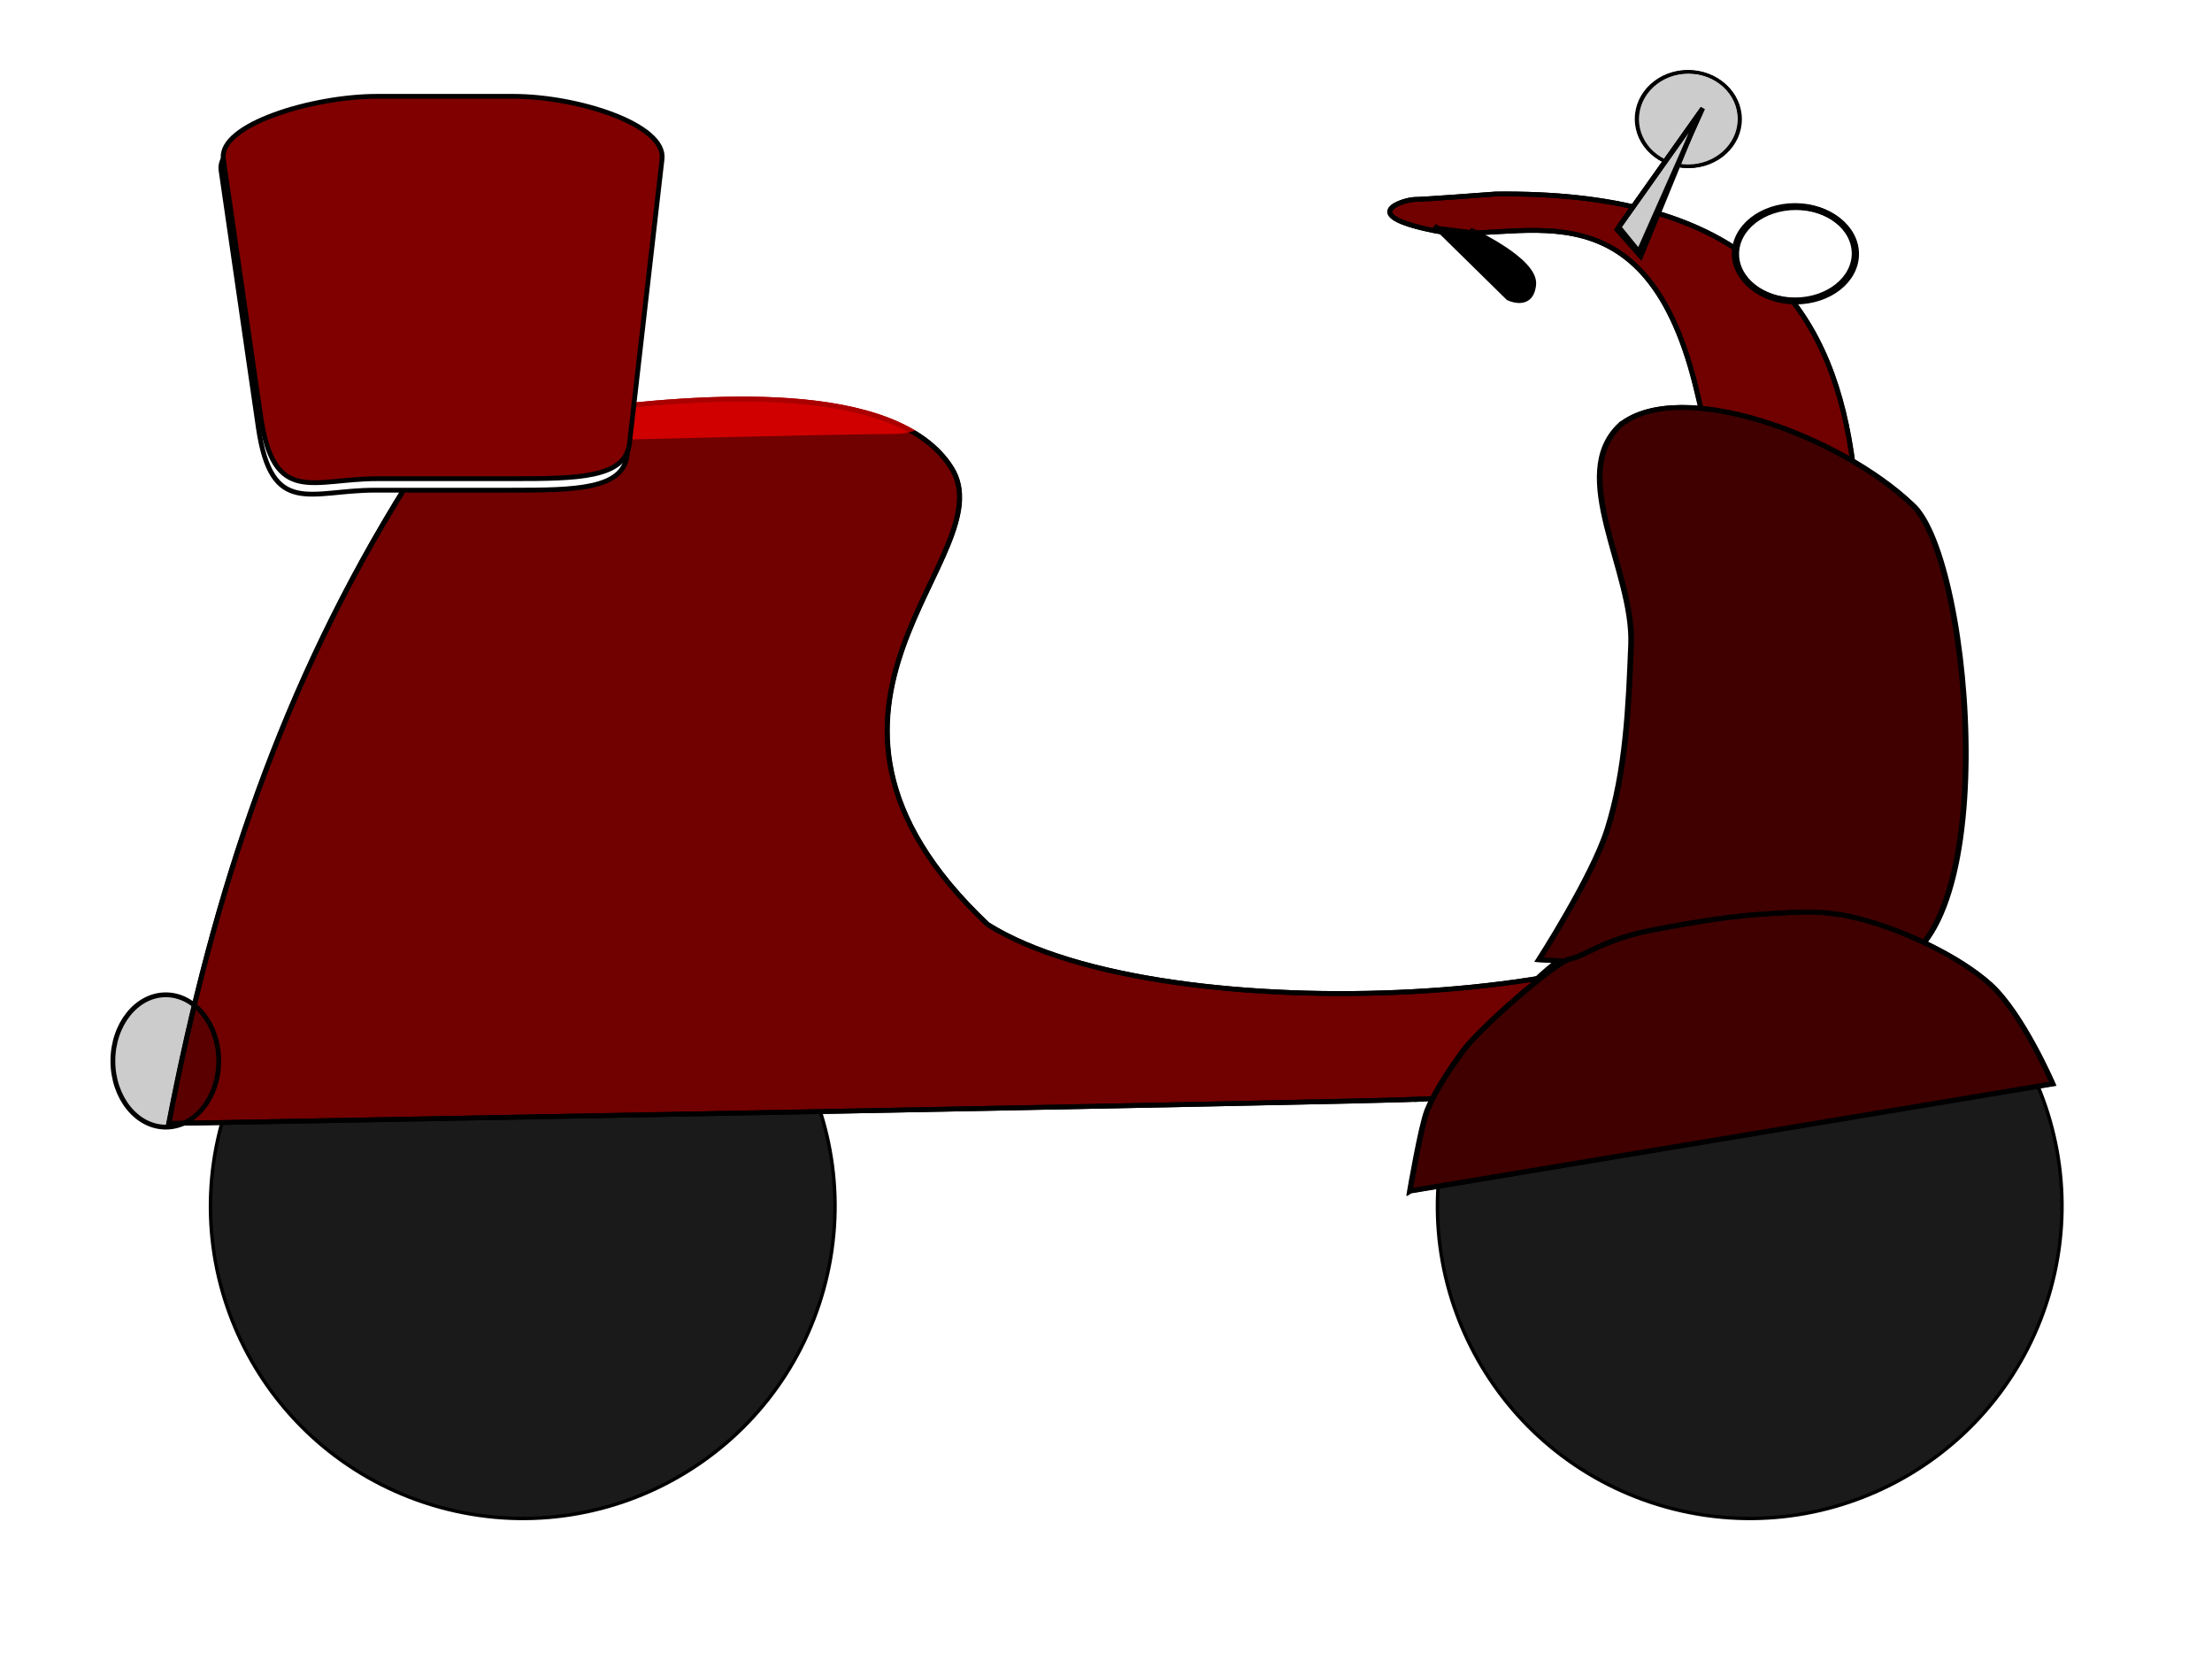
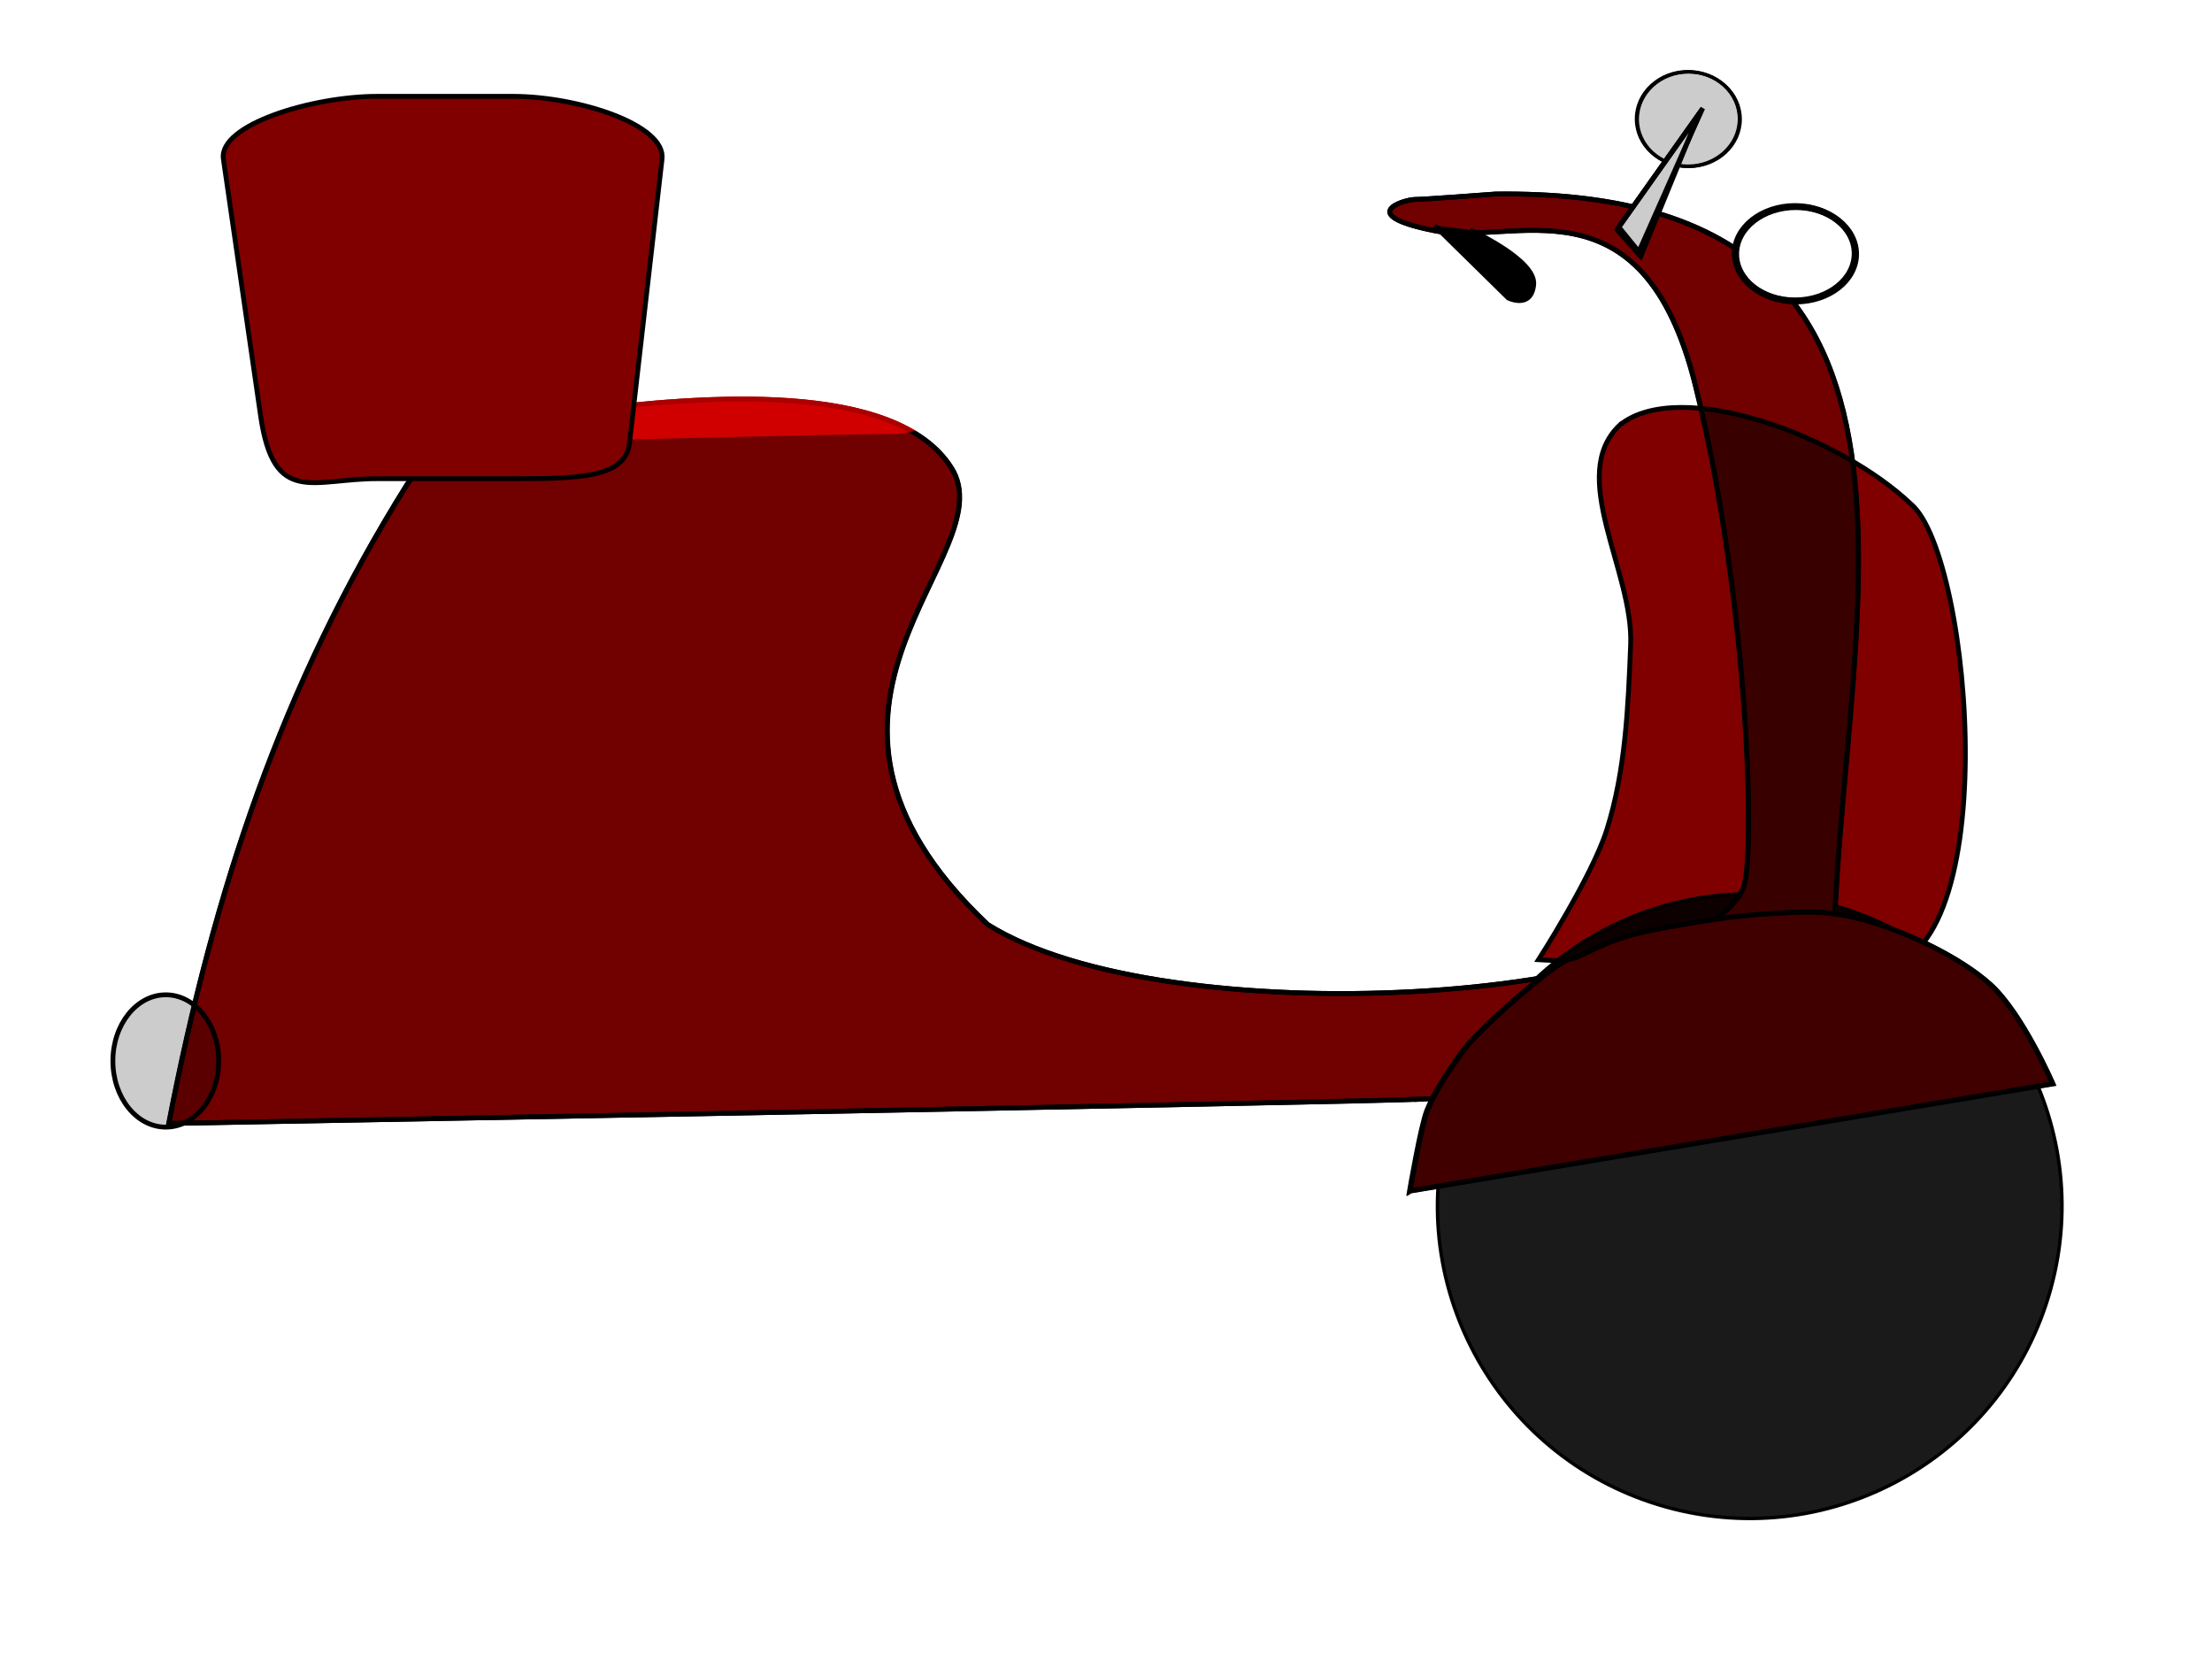
<svg xmlns="http://www.w3.org/2000/svg" xmlns:ns1="http://sodipodi.sourceforge.net/DTD/sodipodi-0.dtd" xmlns:ns2="http://www.inkscape.org/namespaces/inkscape" xmlns:xlink="http://www.w3.org/1999/xlink" id="svg4853" ns1:docname="_svgclean2.svg" version="1.1" ns2:version="0.91pre3 r13670" viewBox="0 0 460.356 347.147">
  <defs id="defs4855">
    <filter id="filter4724-6" ns2:menu="Bevels" style="color-interpolation-filters:sRGB" ns2:menu-tooltip="Melting parts of object together, with a glossy bevel and a glow" ns2:label="Molten Metal">
      <feConvolveMatrix id="feConvolveMatrix4726-4" kernelMatrix="0 250 0 250 -1030 250 0 250 0 " in="SourceGraphic" result="convolve" targetX="1" targetY="1" order="3 3" />
      <feComposite id="feComposite4728-5" k4="0" in2="convolve" k3="0" k2="1" k1="1" result="composite1" in="convolve" operator="arithmetic" />
      <feColorMatrix id="feColorMatrix4730-1" values="0 0 0 0 0 0 0 0 0 0 0 0 0 0 0 -0.212 -0.715 -0.072 1 0 " result="color1" in="composite1" />
      <feColorMatrix id="feColorMatrix4732-3" values="1 0 0 0 0 0 1 0 0 0 0 0 1 0 0 0 0 0 1 -0 " result="color2" in="color1" />
      <feComposite id="feComposite4734-6" k4="0" in2="color2" k3="0" k2="0.5" k1="0" result="composite2" in="color2" operator="arithmetic" />
      <feGaussianBlur id="feGaussianBlur4736-0" stdDeviation="4 0.01" result="blur1" in="composite2" />
      <feGaussianBlur id="feGaussianBlur4738-3" stdDeviation="0.01 4" result="blur2" in="composite2" />
      <feComposite id="feComposite4740-1" k4="0" in2="blur1" k3="1" k2="1" k1="0" result="composite3" in="blur2" operator="arithmetic" />
      <feFlood id="feFlood4742-3" result="flood" flood-color="rgb(255,255,255)" />
      <feBlend id="feBlend4744-9" result="blend" mode="multiply" in2="composite3" in="flood" />
      <feComposite id="feComposite4746-3" operator="in" result="fbSourceGraphic" in2="SourceGraphic" in="blend" />
      <feColorMatrix id="feColorMatrix5307" values="0 0 0 -1 0 0 0 0 -1 0 0 0 0 -1 0 0 0 0 1 0" result="fbSourceGraphicAlpha" in="fbSourceGraphic" />
      <feGaussianBlur id="feGaussianBlur5309" in="fbSourceGraphic" stdDeviation="5" result="result1" />
      <feColorMatrix id="feColorMatrix5311" values="1 0 0 0 0 0 1 0 0 0 0 0 1 0 0 0 0 0 5 -4 " result="result10" />
      <feComposite id="feComposite5313" operator="atop" result="result8" in2="result10" in="result10" />
      <feComposite id="feComposite5315" operator="in" in="result1" in2="result8" result="fbSourceGraphic" />
      <feGaussianBlur id="feGaussianBlur5317" in="fbSourceGraphic" stdDeviation="5" result="result0" />
      <feSpecularLighting id="feSpecularLighting5319" lighting-color="#ffffff" specularConstant="2.5" surfaceScale="2" result="result1" specularExponent="55" in="result0">
        <feDistantLight id="feDistantLight5321" elevation="60" azimuth="225" />
      </feSpecularLighting>
      <feComposite id="feComposite5323" operator="in" in="result1" in2="fbSourceGraphic" result="result2" />
      <feComposite id="feComposite5325" in="fbSourceGraphic" in2="result2" k3="1" k2="1" k1="0" result="result4" k4="0" operator="arithmetic" />
      <feComposite id="feComposite5327" operator="in" in2="result4" result="result9" />
      <feBlend id="feBlend5329" in="result9" in2="result9" mode="multiply" />
    </filter>
    <filter id="filter4724-6-6" ns2:menu="Bevels" style="color-interpolation-filters:sRGB" ns2:menu-tooltip="Melting parts of object together, with a glossy bevel and a glow" ns2:label="Molten Metal">
      <feConvolveMatrix id="feConvolveMatrix4726-4-3" kernelMatrix="0 250 0 250 -1030 250 0 250 0 " in="SourceGraphic" result="convolve" targetX="1" targetY="1" order="3 3" />
      <feComposite id="feComposite4728-5-2" k4="0" in2="convolve" k3="0" k2="1" k1="1" result="composite1" in="convolve" operator="arithmetic" />
      <feColorMatrix id="feColorMatrix4730-1-9" values="0 0 0 0 0 0 0 0 0 0 0 0 0 0 0 -0.212 -0.715 -0.072 1 0 " result="color1" in="composite1" />
      <feColorMatrix id="feColorMatrix4732-3-6" values="1 0 0 0 0 0 1 0 0 0 0 0 1 0 0 0 0 0 1 -0 " result="color2" in="color1" />
      <feComposite id="feComposite4734-6-6" k4="0" in2="color2" k3="0" k2="0.5" k1="0" result="composite2" in="color2" operator="arithmetic" />
      <feGaussianBlur id="feGaussianBlur4736-0-5" stdDeviation="4 0.01" result="blur1" in="composite2" />
      <feGaussianBlur id="feGaussianBlur4738-3-3" stdDeviation="0.01 4" result="blur2" in="composite2" />
      <feComposite id="feComposite4740-1-6" k4="0" in2="blur1" k3="1" k2="1" k1="0" result="composite3" in="blur2" operator="arithmetic" />
      <feFlood id="feFlood4742-3-1" result="flood" flood-color="rgb(255,255,255)" />
      <feBlend id="feBlend4744-9-4" result="blend" mode="multiply" in2="composite3" in="flood" />
      <feComposite id="feComposite4746-3-3" operator="in" result="fbSourceGraphic" in2="SourceGraphic" in="blend" />
      <feColorMatrix id="feColorMatrix5307-2" values="0 0 0 -1 0 0 0 0 -1 0 0 0 0 -1 0 0 0 0 1 0" result="fbSourceGraphicAlpha" in="fbSourceGraphic" />
      <feGaussianBlur id="feGaussianBlur5309-3" in="fbSourceGraphic" stdDeviation="5" result="result1" />
      <feColorMatrix id="feColorMatrix5311-8" values="1 0 0 0 0 0 1 0 0 0 0 0 1 0 0 0 0 0 5 -4 " result="result10" />
      <feComposite id="feComposite5313-4" operator="atop" result="result8" in2="result10" in="result10" />
      <feComposite id="feComposite5315-9" operator="in" in="result1" in2="result8" result="fbSourceGraphic" />
      <feGaussianBlur id="feGaussianBlur5317-2" in="fbSourceGraphic" stdDeviation="5" result="result0" />
      <feSpecularLighting id="feSpecularLighting5319-6" lighting-color="#ffffff" specularConstant="2.5" surfaceScale="2" result="result1" specularExponent="55" in="result0">
        <feDistantLight id="feDistantLight5321-3" elevation="60" azimuth="225" />
      </feSpecularLighting>
      <feComposite id="feComposite5323-1" operator="in" in="result1" in2="fbSourceGraphic" result="result2" />
      <feComposite id="feComposite5325-1" in="fbSourceGraphic" in2="result2" k3="1" k2="1" k1="0" result="result4" k4="0" operator="arithmetic" />
      <feComposite id="feComposite5327-9" operator="in" in2="result4" result="result9" />
      <feBlend id="feBlend5329-1" in="result9" in2="result9" mode="multiply" />
    </filter>
    <filter id="filter5029" ns2:menu="Bevels" ns2:menu-tooltip="Glowing metal texture" ns2:label="Glowing Metal" style="color-interpolation-filters:sRGB">
      <feGaussianBlur id="feGaussianBlur5031" stdDeviation="3" result="result10" />
      <feBlend id="feBlend5033" in="result10" result="result5" in2="SourceGraphic" mode="multiply" />
      <feComposite id="feComposite5035" operator="over" result="fbSourceGraphic" in2="SourceGraphic" in="result5" />
      <feGaussianBlur id="feGaussianBlur5037" stdDeviation="5" result="result9" />
      <feSpecularLighting id="feSpecularLighting5039" lighting-color="#ffffff" specularConstant="2.2" result="result1" specularExponent="45" in="result9" surfaceScale="1">
        <fePointLight id="fePointLight5041" y="-10000" x="-5000" z="20000" />
      </feSpecularLighting>
      <feComposite id="feComposite5043" operator="in" result="result2" in2="fbSourceGraphic" in="result1" />
      <feComposite id="feComposite5045" k4="0" in2="fbSourceGraphic" k3="0.8" k2="2" k1="0" result="result4" in="result2" operator="arithmetic" />
      <feBlend id="feBlend5047" mode="multiply" in2="result4" in="result4" />
    </filter>
    <filter id="filter5073" ns2:menu="Bevels" ns2:menu-tooltip="Glowing metal texture" ns2:label="Glowing Metal" style="color-interpolation-filters:sRGB">
      <feGaussianBlur id="feGaussianBlur5075" stdDeviation="3" result="result10" />
      <feBlend id="feBlend5077" in="result10" result="result5" in2="SourceGraphic" mode="multiply" />
      <feComposite id="feComposite5079" operator="over" result="fbSourceGraphic" in2="SourceGraphic" in="result5" />
      <feGaussianBlur id="feGaussianBlur5081" stdDeviation="5" result="result9" />
      <feSpecularLighting id="feSpecularLighting5083" lighting-color="#ffffff" specularConstant="2.2" result="result1" specularExponent="45" in="result9" surfaceScale="1">
        <fePointLight id="fePointLight5085" y="-10000" x="-5000" z="20000" />
      </feSpecularLighting>
      <feComposite id="feComposite5087" operator="in" result="result2" in2="fbSourceGraphic" in="result1" />
      <feComposite id="feComposite5089" k4="0" in2="fbSourceGraphic" k3="0.8" k2="2" k1="0" result="result4" in="result2" operator="arithmetic" />
      <feBlend id="feBlend5091" mode="multiply" in2="result4" in="result4" />
    </filter>
    <filter id="filter5142" ns2:menu="Bevels" ns2:menu-tooltip="Glowing metal texture" ns2:label="Glowing Metal" style="color-interpolation-filters:sRGB">
      <feGaussianBlur id="feGaussianBlur5144" stdDeviation="3" result="result10" />
      <feBlend id="feBlend5146" in="result10" result="result5" in2="SourceGraphic" mode="multiply" />
      <feComposite id="feComposite5148" operator="over" result="fbSourceGraphic" in2="SourceGraphic" in="result5" />
      <feGaussianBlur id="feGaussianBlur5150" stdDeviation="5" result="result9" />
      <feSpecularLighting id="feSpecularLighting5152" lighting-color="#ffffff" specularConstant="2.2" result="result1" specularExponent="45" in="result9" surfaceScale="1">
        <fePointLight id="fePointLight5154" y="-10000" x="-5000" z="20000" />
      </feSpecularLighting>
      <feComposite id="feComposite5156" operator="in" result="result2" in2="fbSourceGraphic" in="result1" />
      <feComposite id="feComposite5158" k4="0" in2="fbSourceGraphic" k3="0.8" k2="2" k1="0" result="result4" in="result2" operator="arithmetic" />
      <feBlend id="feBlend5160" mode="multiply" in2="result4" in="result4" />
    </filter>
    <filter id="filter4748-0" ns2:menu="Bevels" style="color-interpolation-filters:sRGB" ns2:label="Metal Casting" ns2:menu-tooltip="Smooth drop-like bevel with metallic finish">
      <feGaussianBlur id="feGaussianBlur4750-9" stdDeviation="0.01" />
      <feColorMatrix id="feColorMatrix4752-7" type="hueRotate" values="0" result="fbSourceGraphic" />
      <feColorMatrix id="feColorMatrix4754-4" values="0.21 0.72 0.072 0 0 0.21 0.72 0.072 0 0 0.21 0.72 0.072 0 0 0 0 0 50 0 " result="fbSourceGraphic" in="fbSourceGraphic" />
      <feComponentTransfer id="feComponentTransfer4756-7" result="fbSourceGraphic" in="fbSourceGraphic">
        <feFuncR id="feFuncR4758-3" type="discrete" tableValues="0 1 1" />
        <feFuncG id="feFuncG4760-1" type="discrete" tableValues="0 1 1" />
        <feFuncB id="feFuncB4762-7" type="discrete" tableValues="0 1 1" />
      </feComponentTransfer>
      <feColorMatrix id="feColorMatrix4764-7" values="0 0 0 0 0 0 0 0 0 0 0 0 0 0 0 -0.21 -0.72 -0.07 1 0 " result="result1" in="fbSourceGraphic" />
      <feFlood id="feFlood4766-6" flood-color="rgb(144,7,7)" result="result3" />
      <feBlend id="feBlend4768-8" result="result4" mode="screen" in2="fbSourceGraphic" in="result3" />
      <feComposite id="feComposite4770-1" operator="in" result="fbSourceGraphic" in2="SourceGraphic" in="result4" />
      <feColorMatrix id="feColorMatrix5931" values="0 0 0 -1 0 0 0 0 -1 0 0 0 0 -1 0 0 0 0 1 0" result="fbSourceGraphicAlpha" in="fbSourceGraphic" />
      <feColorMatrix id="feColorMatrix5933" result="result1" type="saturate" values="0.37" in="fbSourceGraphic" />
      <feGaussianBlur id="feGaussianBlur5935" stdDeviation="7" in="fbSourceGraphicAlpha" />
      <feSpecularLighting id="feSpecularLighting5937" result="result5" specularConstant="3.88" specularExponent="8" surfaceScale="10">
        <feDistantLight id="feDistantLight5939" elevation="17" azimuth="225" />
      </feSpecularLighting>
      <feComposite id="feComposite5941" operator="atop" in2="result1" />
    </filter>
    <filter id="filter4919" style="color-interpolation-filters:sRGB" ns2:menu="Non realistic 3D shaders" height="1.5" width="1.5" y="-.25" x="-.25" ns2:menu-tooltip="Satiny metal surface effect" ns2:label="Brushed Metal">
      <feGaussianBlur id="feGaussianBlur4921" stdDeviation="5" result="result8" in="SourceGraphic" />
      <feComposite id="feComposite4923" operator="xor" result="result19" in2="result8" />
      <feComposite id="feComposite4925" in2="result8" k3="0" k2="1" k1="0" result="result17" k4="0" operator="arithmetic" />
      <feOffset id="feOffset4927" result="result18" in="result8" />
      <feDisplacementMap id="feDisplacementMap4929" scale="100" yChannelSelector="A" in2="result17" result="result4" xChannelSelector="A" in="result18" />
      <feComposite id="feComposite4931" k4="0" in2="result4" k3="1" k2="0" k1="0" result="result2" in="SourceGraphic" operator="arithmetic" />
      <feComposite id="feComposite4933" operator="in" result="fbSourceGraphic" in2="SourceGraphic" in="result2" />
      <feComposite id="feComposite4935" operator="in" result="result15" in2="SourceGraphic" />
      <feComposite id="feComposite4937" operator="in" result="result16" in2="SourceGraphic" in="result15" />
    </filter>
    <linearGradient id="linearGradient4308-9" y2="777.9" xlink:href="#linearGradient4302" gradientUnits="userSpaceOnUse" x2="-799.7" gradientTransform="translate(-52.065 97.966)" y1="777.9" x1="-816.74" ns2:collect="always" />
    <linearGradient id="linearGradient4302" ns2:collect="always">
      <stop id="stop4304" style="stop-color:#cccccc" offset="0" />
      <stop id="stop4306" style="stop-color:#cccccc;stop-opacity:0" offset="1" />
    </linearGradient>
    <filter id="filter4604-0" style="color-interpolation-filters:sRGB" ns2:label="Cross Engraving">
      <feConvolveMatrix id="feConvolveMatrix4606-4" kernelMatrix="0 250 0 250 -1030 250 0 250 0 " in="SourceGraphic" result="convolve" targetX="1" targetY="1" order="3 3" />
      <feComposite id="feComposite4608-5" k4="0" in2="convolve" k3="0" k2="1" k1="1" result="composite1" in="convolve" operator="arithmetic" />
      <feColorMatrix id="feColorMatrix4610-0" values="0 0 0 0 0 0 0 0 0 0 0 0 0 0 0 -0.212 -0.715 -0.072 1 0 " result="color1" in="composite1" />
      <feColorMatrix id="feColorMatrix4612-5" values="1 0 0 0 0 0 1 0 0 0 0 0 1 0 0 0 0 0 1 -0 " result="color2" in="color1" />
      <feComposite id="feComposite4614-5" k4="0" in2="color2" k3="0" k2="0.5" k1="0" result="composite2" in="color2" operator="arithmetic" />
      <feGaussianBlur id="feGaussianBlur4616-8" stdDeviation="4 0.01" result="blur1" in="composite2" />
      <feGaussianBlur id="feGaussianBlur4618-9" stdDeviation="0.01 4" result="blur2" in="composite2" />
      <feComposite id="feComposite4620-8" k4="0" in2="blur1" k3="1" k2="1" k1="0" result="composite3" in="blur2" operator="arithmetic" />
      <feFlood id="feFlood4622-5" result="flood" flood-color="rgb(255,255,255)" />
      <feBlend id="feBlend4624-9" result="blend" mode="multiply" in2="composite3" in="flood" />
      <feComposite id="feComposite4626-1" operator="in" result="composite4" in2="SourceGraphic" in="blend" />
    </filter>
    <filter id="filter4580-4" style="color-interpolation-filters:sRGB" ns2:label="Cross Engraving">
      <feConvolveMatrix id="feConvolveMatrix4582-0" kernelMatrix="0 250 0 250 -1030 250 0 250 0 " in="SourceGraphic" result="convolve" targetX="1" targetY="1" order="3 3" />
      <feComposite id="feComposite4584-9" k4="0" in2="convolve" k3="0" k2="1" k1="1" result="composite1" in="convolve" operator="arithmetic" />
      <feColorMatrix id="feColorMatrix4586-8" values="0 0 0 0 0 0 0 0 0 0 0 0 0 0 0 -0.212 -0.715 -0.072 1 0 " result="color1" in="composite1" />
      <feColorMatrix id="feColorMatrix4588-0" values="1 0 0 0 0 0 1 0 0 0 0 0 1 0 0 0 0 0 1 -0 " result="color2" in="color1" />
      <feComposite id="feComposite4590-3" k4="0" in2="color2" k3="0" k2="0.5" k1="0" result="composite2" in="color2" operator="arithmetic" />
      <feGaussianBlur id="feGaussianBlur4592-9" stdDeviation="4 0.01" result="blur1" in="composite2" />
      <feGaussianBlur id="feGaussianBlur4594-5" stdDeviation="0.01 4" result="blur2" in="composite2" />
      <feComposite id="feComposite4596-8" k4="0" in2="blur1" k3="1" k2="1" k1="0" result="composite3" in="blur2" operator="arithmetic" />
      <feFlood id="feFlood4598-3" result="flood" flood-color="rgb(255,255,255)" />
      <feBlend id="feBlend4600-8" result="blend" mode="multiply" in2="composite3" in="flood" />
      <feComposite id="feComposite4602-1" operator="in" result="composite4" in2="SourceGraphic" in="blend" />
    </filter>
    <linearGradient id="linearGradient4261-3" y2="759.27" xlink:href="#linearGradient4302" gradientUnits="userSpaceOnUse" x2="789" gradientTransform="translate(100.84 -148.2)" y1="759.27" x1="777.02" ns2:collect="always" />
    <filter id="filter4628-0" style="color-interpolation-filters:sRGB" ns2:label="Cross Engraving">
      <feConvolveMatrix id="feConvolveMatrix4630-8" kernelMatrix="0 250 0 250 -1030 250 0 250 0 " in="SourceGraphic" result="convolve" targetX="1" targetY="1" order="3 3" />
      <feComposite id="feComposite4632-4" k4="0" in2="convolve" k3="0" k2="1" k1="1" result="composite1" in="convolve" operator="arithmetic" />
      <feColorMatrix id="feColorMatrix4634-4" values="0 0 0 0 0 0 0 0 0 0 0 0 0 0 0 -0.212 -0.715 -0.072 1 0 " result="color1" in="composite1" />
      <feColorMatrix id="feColorMatrix4636-5" values="1 0 0 0 0 0 1 0 0 0 0 0 1 0 0 0 0 0 1 -0 " result="color2" in="color1" />
      <feComposite id="feComposite4638-8" k4="0" in2="color2" k3="0" k2="0.5" k1="0" result="composite2" in="color2" operator="arithmetic" />
      <feGaussianBlur id="feGaussianBlur4640-6" stdDeviation="4 0.01" result="blur1" in="composite2" />
      <feGaussianBlur id="feGaussianBlur4642-8" stdDeviation="0.01 4" result="blur2" in="composite2" />
      <feComposite id="feComposite4644-8" k4="0" in2="blur1" k3="1" k2="1" k1="0" result="composite3" in="blur2" operator="arithmetic" />
      <feFlood id="feFlood4646-3" result="flood" flood-color="rgb(255,255,255)" />
      <feBlend id="feBlend4648-7" result="blend" mode="multiply" in2="composite3" in="flood" />
      <feComposite id="feComposite4650-6" operator="in" result="composite4" in2="SourceGraphic" in="blend" />
    </filter>
    <filter id="filter4652-9" ns2:menu="Bevels" style="color-interpolation-filters:sRGB" ns2:menu-tooltip="Bright metallic effect for any color" ns2:label="Bright Metal">
      <feConvolveMatrix id="feConvolveMatrix4654-7" kernelMatrix="0 250 0 250 -1030 250 0 250 0 " in="SourceGraphic" result="convolve" targetX="1" targetY="1" order="3 3" />
      <feComposite id="feComposite4656-6" k4="0" in2="convolve" k3="0" k2="1" k1="1" result="composite1" in="convolve" operator="arithmetic" />
      <feColorMatrix id="feColorMatrix4658-8" values="0 0 0 0 0 0 0 0 0 0 0 0 0 0 0 -0.212 -0.715 -0.072 1 0 " result="color1" in="composite1" />
      <feColorMatrix id="feColorMatrix4660-7" values="1 0 0 0 0 0 1 0 0 0 0 0 1 0 0 0 0 0 1 -0 " result="color2" in="color1" />
      <feComposite id="feComposite4662-3" k4="0" in2="color2" k3="0" k2="0.5" k1="0" result="composite2" in="color2" operator="arithmetic" />
      <feGaussianBlur id="feGaussianBlur4664-6" stdDeviation="4 0.01" result="blur1" in="composite2" />
      <feGaussianBlur id="feGaussianBlur4666-1" stdDeviation="0.01 4" result="blur2" in="composite2" />
      <feComposite id="feComposite4668-8" k4="0" in2="blur1" k3="1" k2="1" k1="0" result="composite3" in="blur2" operator="arithmetic" />
      <feFlood id="feFlood4670-7" result="flood" flood-color="rgb(255,255,255)" />
      <feBlend id="feBlend4672-3" result="blend" mode="multiply" in2="composite3" in="flood" />
      <feComposite id="feComposite4674-3" operator="in" result="fbSourceGraphic" in2="SourceGraphic" in="blend" />
      <feColorMatrix id="feColorMatrix6185" values="0 0 0 -1 0 0 0 0 -1 0 0 0 0 -1 0 0 0 0 1 0" result="fbSourceGraphicAlpha" in="fbSourceGraphic" />
      <feGaussianBlur id="feGaussianBlur6187" in="fbSourceGraphic" stdDeviation="8" result="result6" />
      <feComposite id="feComposite6189" operator="xor" result="result10" in2="fbSourceGraphic" in="result6" />
      <feGaussianBlur id="feGaussianBlur6191" stdDeviation="8" result="result2" />
      <feComposite id="feComposite6193" operator="atop" result="result91" in2="fbSourceGraphic" in="result10" />
      <feComposite id="feComposite6195" operator="xor" in="result2" in2="result91" result="result4" />
      <feGaussianBlur id="feGaussianBlur6197" result="result3" stdDeviation="4" in="result4" />
      <feSpecularLighting id="feSpecularLighting6199" surfaceScale="18" specularConstant="1.1" specularExponent="5" result="result5">
        <feDistantLight id="feDistantLight6201" elevation="55" azimuth="235" />
      </feSpecularLighting>
      <feComposite id="feComposite6203" k4="0" in2="result5" k3="1.1" k2="0.5" k1="0.5" result="result7" in="result3" operator="arithmetic" />
      <feComposite id="feComposite6205" operator="atop" result="result8" in2="fbSourceGraphic" in="result7" />
    </filter>
    <filter id="filter4556-2" style="color-interpolation-filters:sRGB" ns2:label="Cross Engraving">
      <feConvolveMatrix id="feConvolveMatrix4558-3" kernelMatrix="0 250 0 250 -1030 250 0 250 0 " in="SourceGraphic" result="convolve" targetX="1" targetY="1" order="3 3" />
      <feComposite id="feComposite4560-9" k4="0" in2="convolve" k3="0" k2="1" k1="1" result="composite1" in="convolve" operator="arithmetic" />
      <feColorMatrix id="feColorMatrix4562-3" values="0 0 0 0 0 0 0 0 0 0 0 0 0 0 0 -0.212 -0.715 -0.072 1 0 " result="color1" in="composite1" />
      <feColorMatrix id="feColorMatrix4564-3" values="1 0 0 0 0 0 1 0 0 0 0 0 1 0 0 0 0 0 1 -0 " result="color2" in="color1" />
      <feComposite id="feComposite4566-0" k4="0" in2="color2" k3="0" k2="0.5" k1="0" result="composite2" in="color2" operator="arithmetic" />
      <feGaussianBlur id="feGaussianBlur4568-3" stdDeviation="4 0.01" result="blur1" in="composite2" />
      <feGaussianBlur id="feGaussianBlur4570-2" stdDeviation="0.01 4" result="blur2" in="composite2" />
      <feComposite id="feComposite4572-9" k4="0" in2="blur1" k3="1" k2="1" k1="0" result="composite3" in="blur2" operator="arithmetic" />
      <feFlood id="feFlood4574-2" result="flood" flood-color="rgb(255,255,255)" />
      <feBlend id="feBlend4576-0" result="blend" mode="multiply" in2="composite3" in="flood" />
      <feComposite id="feComposite4578-6" operator="in" result="composite4" in2="SourceGraphic" in="blend" />
    </filter>
  </defs>
  <ns1:namedview id="base" fit-margin-left="20" ns2:zoom="0.12374369" borderopacity="1.0" ns2:current-layer="layer1" ns2:cx="1787.4513" ns2:cy="237.96857" borderlayer="true" ns2:window-maximized="0" showgrid="false" fit-margin-right="20" ns2:document-units="px" bordercolor="#666666" ns2:window-x="0" ns2:window-y="0" fit-margin-bottom="20" ns2:window-width="718" ns2:pageopacity="0.0" ns2:pageshadow="2" pagecolor="#ffffff" ns2:window-height="645" fit-margin-top="20" />
  <g id="layer1" ns2:label="Calque 1" ns2:groupmode="layer" transform="translate(-106.96 -44.503)">
    <g id="g4602" style="stroke:#000000;stroke-width:.648" transform="matrix(1.542 0 0 1.542 -839.83 -729.75)">
-       <circle id="path7038-4-3" style="color:#000000;filter:url(#filter4724-6);stroke:#000000;stroke-width:.358;fill:#1a1a1a" transform="matrix(-.344 1.25 -1.25 -.344 1953.8 -522.64)" cy="700.87" cx="1142.9" r="32.5" />
      <circle id="path7038-4-3-6" style="color:#000000;filter:url(#filter4724-6-6);stroke:#000000;stroke-width:.358;fill:#1a1a1a" cx="1142.9" ns2:transform-center-x="-593.9697" ns2:transform-center-y="-16.162441" transform="matrix(-.344 1.25 -1.25 -.344 2119.4 -522.64)" cy="700.87" r="32.5" />
      <g id="g4577">
        <g id="g5049" transform="translate(.381 -2.027)">
          <path id="path7058-2" style="color:#000000;stroke:#000000;stroke-width:.648;fill:#aa0000" d="m805.22 652.48c-5.672 0.357-168.8 3.276-168.8 3.276 6.055-31.324 15.279-59.228 32.095-86.133 2.963-4.742 14.907-8.943 23.272-10 16.81-2.125 42.753-4.184 50.253 7.644 7.5 11.827-26.491 31.972 4.911 61.642 24.049 15.064 95 10.719 101.99-4.949 1.666-4.138 0.657-39.219-6.494-67.872-7.151-28.653-24.694-18.699-35.236-20.817-10.783-2.167-4.01-4.218-2.624-4.218 1.135 0 9.587-0.632 10.901-0.733 64.89-0.818 47.13 55.725 45.706 99.716-0.63 1.134 0.657 4.119-3.04 12.445-3.697 8.326-22.186 8.4-29.297 9.004-7.112 0.604-17.967 0.639-23.638 0.996z" ns2:export-ydpi="90" ns1:nodetypes="zcsszcczsscczzz" ns2:export-filename="D:\Images\scooter.png" ns2:connector-curvature="0" ns2:export-xdpi="90" />
        </g>
        <path id="path7058-2-7" style="color:#000000;filter:url(#filter5029);stroke:#000000;stroke-width:.648;fill:#aa0000" d="m805.56 650.45c-5.672 0.357-168.8 3.276-168.8 3.276 6.055-31.324 15.279-59.228 32.095-86.133 2.963-4.742 14.907-8.943 23.272-10 16.81-2.125 42.753-4.184 50.253 7.644 7.5 11.827-26.491 31.972 4.911 61.642 24.049 15.064 95 10.719 101.99-4.949 1.666-4.138 0.657-39.219-6.494-67.872-7.151-28.653-24.694-18.699-35.236-20.817-10.783-2.167-4.01-4.218-2.624-4.218 1.135 0 9.587-0.632 10.901-0.733 64.89-0.818 47.13 55.725 45.706 99.716-0.63 1.134 0.657 4.119-3.04 12.445-3.697 8.326-22.186 8.4-29.297 9.004-7.112 0.604-17.967 0.639-23.638 0.996z" ns2:export-ydpi="90" ns1:nodetypes="zcsszcczsscczzz" ns2:export-filename="D:\Images\scooter.png" ns2:connector-curvature="0" ns2:export-xdpi="90" />
        <g id="g5093" transform="translate(-99.567 -87.776)">
-           <path id="path7068-7" style="color:#000000;stroke:#000000;stroke-width:.648;fill:#800000" d="m932.34 647.21c-7.225 6.757 1.823 19.758 1.429 29.643-0.335 8.395-0.684 16.988-3.214 25-1.99 6.302-9.224 17.551-9.224 17.551 15.011 0.912 26.593 0.229 44.9 1.166 18.307 0.936 13.789-55.502 5.396-62.645-9.782-9.278-31.175-17.145-39.286-10.714z" ns2:export-ydpi="90" ns1:nodetypes="caaczcc" ns2:export-filename="D:\Images\scooter.png" ns2:connector-curvature="0" ns2:export-xdpi="90" />
          <path id="path7068-4" style="color:#000000;filter:url(#filter5073);stroke:#000000;stroke-width:.648;fill:#800000" d="m932.22 647.21c-7.225 6.757 1.823 19.758 1.429 29.643-0.335 8.395-0.684 16.988-3.214 25-1.99 6.302-9.224 17.551-9.224 17.551 15.011 0.912 26.593 0.229 44.9 1.166 18.307 0.936 13.789-55.502 5.396-62.645-9.782-9.278-31.175-17.145-39.286-10.714z" ns2:export-ydpi="90" ns1:nodetypes="caaczcc" ns2:export-filename="D:\Images\scooter.png" ns2:connector-curvature="0" ns2:export-xdpi="90" />
        </g>
        <g id="g5162" transform="translate(-280.36 -99.567)">
          <path id="path7066-9" ns1:nodetypes="cczzzzzzzc" style="color:#000000;stroke:#000000;stroke-width:.648;fill:#800000" ns2:connector-curvature="0" d="m1084.6 762.39 86.759-14.465s-4.12-9.54-8.437-13.426c-4.317-3.886-11.767-7.249-16.959-8.666-5.191-1.417-8.183-1.146-12.991-0.856-4.808 0.29-9.479 1.008-15.849 2.241-6.37 1.233-9.056 3.549-10.894 3.846-1.838 0.297-12.176 9.291-14.504 12.474-2.328 3.182-3.939 5.859-4.79 7.986-0.851 2.127-2.336 10.867-2.336 10.867z" />
          <path id="path7066-92" ns1:nodetypes="cczzzzzzzc" style="color:#000000;filter:url(#filter5142);stroke:#000000;stroke-width:.648;fill:#800000" ns2:connector-curvature="0" d="m1084.7 762.42 86.759-14.465s-4.12-9.54-8.437-13.426c-4.317-3.886-11.767-7.249-16.959-8.666-5.191-1.417-8.183-1.146-12.991-0.856-4.808 0.29-9.479 1.008-15.849 2.241-6.37 1.233-9.056 3.549-10.894 3.846-1.838 0.297-12.176 9.291-14.504 12.474-2.328 3.182-3.939 5.859-4.79 7.986-0.851 2.127-2.336 10.867-2.336 10.867z" />
        </g>
        <path id="path7083-1" style="color:#000000;filter:url(#filter4748-0);stroke:#000000;stroke-width:.648;fill:#aa0000" d="m700.17 540.42c-1.635 1.302-1.894 21.34-1.894 21.34s27.082-0.706 36.368-0.759c5.551-0.019 7.014-4.16 9.786-5.234 5.121-1.449 17.073 0.374 16.561-7.163-0.211-2.191-1.032-4.912-4.015-5.51-12.467-2.501-55.171-3.975-56.806-2.673z" ns2:export-ydpi="90" ns1:nodetypes="zccccsz" ns2:export-filename="D:\Images\scooter.png" ns2:connector-curvature="0" ns2:export-xdpi="90" />
        <g id="g4939" transform="translate(159.34 -217.8)">
-           <path id="rect7078-7" style="color:#000000;stroke:#000000;stroke-width:.648;fill:#ffffff" d="m505.24 734.46h18.351c8.706 0 20.648 3.804 20.114 8.464l-4.4 38.384c-0.534 4.66-7.008 4.753-15.714 4.753h-18.351c-8.686 0-13.944 3.738-15.714-8.464l-5.028-34.673c-0.673-4.642 12.037-8.464 20.742-8.464z" ns2:export-ydpi="90" ns1:nodetypes="sssssssss" ns2:export-filename="D:\Images\scooter.png" ns2:connector-curvature="0" ns2:export-xdpi="90" />
-         </g>
+           </g>
        <path id="rect7078-7-1" style="color:#000000;filter:url(#filter4919);stroke:#000000;stroke-width:.648;fill:#800000" d="m664.89 515.11h18.351c8.706 0 20.648 3.804 20.114 8.464l-4.4 38.384c-0.534 4.66-7.008 4.753-15.714 4.753h-18.351c-8.686 0-13.944 3.738-15.714-8.464l-5.028-34.673c-0.673-4.642 12.037-8.464 20.742-8.464z" ns2:export-ydpi="90" ns1:nodetypes="sssssssss" ns2:export-filename="D:\Images\scooter.png" ns2:connector-curvature="0" ns2:export-xdpi="90" />
        <ellipse id="path7087-3" style="color:#000000;stroke:#000000;stroke-width:.856;fill:#ffffff" ns2:export-filename="D:\Images\scooter.png" rx="8.092" ry="6.367" transform="scale(-1,1)" cy="536.32" cx="-856.26" ns2:export-ydpi="90" ns2:export-xdpi="90" />
        <ellipse id="path7087-4-2" style="color:#000000;filter:url(#filter4604-0);stroke:#000000;stroke-width:.856;fill:url(#linearGradient4308-9)" ns2:export-filename="D:\Images\scooter.png" rx="8.092" ry="6.367" transform="matrix(-1 0 0 1 48.163 -241.51)" cy="777.9" cx="-808.22" ns2:export-ydpi="90" ns2:export-xdpi="90" />
        <g id="g6207" transform="translate(-.608 4.661)">
          <ellipse id="path7074-6-1" style="color:#000000;stroke:#000000;stroke-width:.462;fill:#ffffff" rx="6.949" ns2:export-ydpi="90" ns2:export-filename="D:\Images\scooter.png" cy="513.5" ry="6.382" ns2:export-xdpi="90" cx="842.43" />
          <path id="path7076-7-0" style="color:#000000;stroke:#000000;stroke-width:.648;fill:#ffffff" d="m844.42 512.05-11.112 15.687 3.704 0.475z" ns2:export-ydpi="90" ns2:export-filename="D:\Images\scooter.png" ns2:connector-curvature="0" ns2:export-xdpi="90" />
          <ellipse id="path7074-61" style="color:#000000;filter:url(#filter4580-4);stroke:#000000;stroke-width:.648;fill:#cccccc" rx="9.091" ns2:export-ydpi="90" cy="582.14" ns2:export-filename="D:\Images\scooter.png" transform="matrix(.764 0 0 .665 549.24 126.42)" ry="9.596" ns2:export-xdpi="90" cx="383.86" />
          <path id="path7076-2-4" style="color:#000000;stroke:#000000;stroke-width:.648;fill:#ffffff" d="m843.96 512.75-11.112 15.687 3.202 3.628z" ns2:export-ydpi="90" ns1:nodetypes="cccc" ns2:export-filename="D:\Images\scooter.png" ns2:connector-curvature="0" ns2:export-xdpi="90" />
          <path id="path7076-4" style="color:#000000;filter:url(#filter4628-0);stroke:#000000;stroke-width:.648;fill:url(#linearGradient4261-3)" d="m844.22 512.41-11.112 15.687 2.691 3.312 0.828-1.868 0.168-0.379z" ns2:export-ydpi="90" ns1:nodetypes="cccccc" ns2:export-filename="D:\Images\scooter.png" ns2:connector-curvature="0" ns2:export-xdpi="90" />
        </g>
        <path id="path7070-5" style="color:#000000;filter:url(#filter4652-9);stroke:#000000;stroke-width:.648;fill:#000000" d="m807.62 532.55 9.948 9.777s3.102 1.535 3.43-1.815c0.328-3.35-8.58-7.367-8.58-7.367" ns2:export-ydpi="90" ns1:nodetypes="cczc" ns2:export-filename="D:\Images\scooter.png" ns2:connector-curvature="0" ns2:export-xdpi="90" />
        <ellipse id="path7089-7" style="color:#000000;filter:url(#filter4556-2);stroke:#000000;stroke-width:.648;fill:#cccccc" ns2:export-filename="D:\Images\scooter.png" rx="7.143" ry="8.929" cy="645.29" cx="636.38" ns2:export-ydpi="90" ns2:export-xdpi="90" />
      </g>
    </g>
  </g>
</svg>